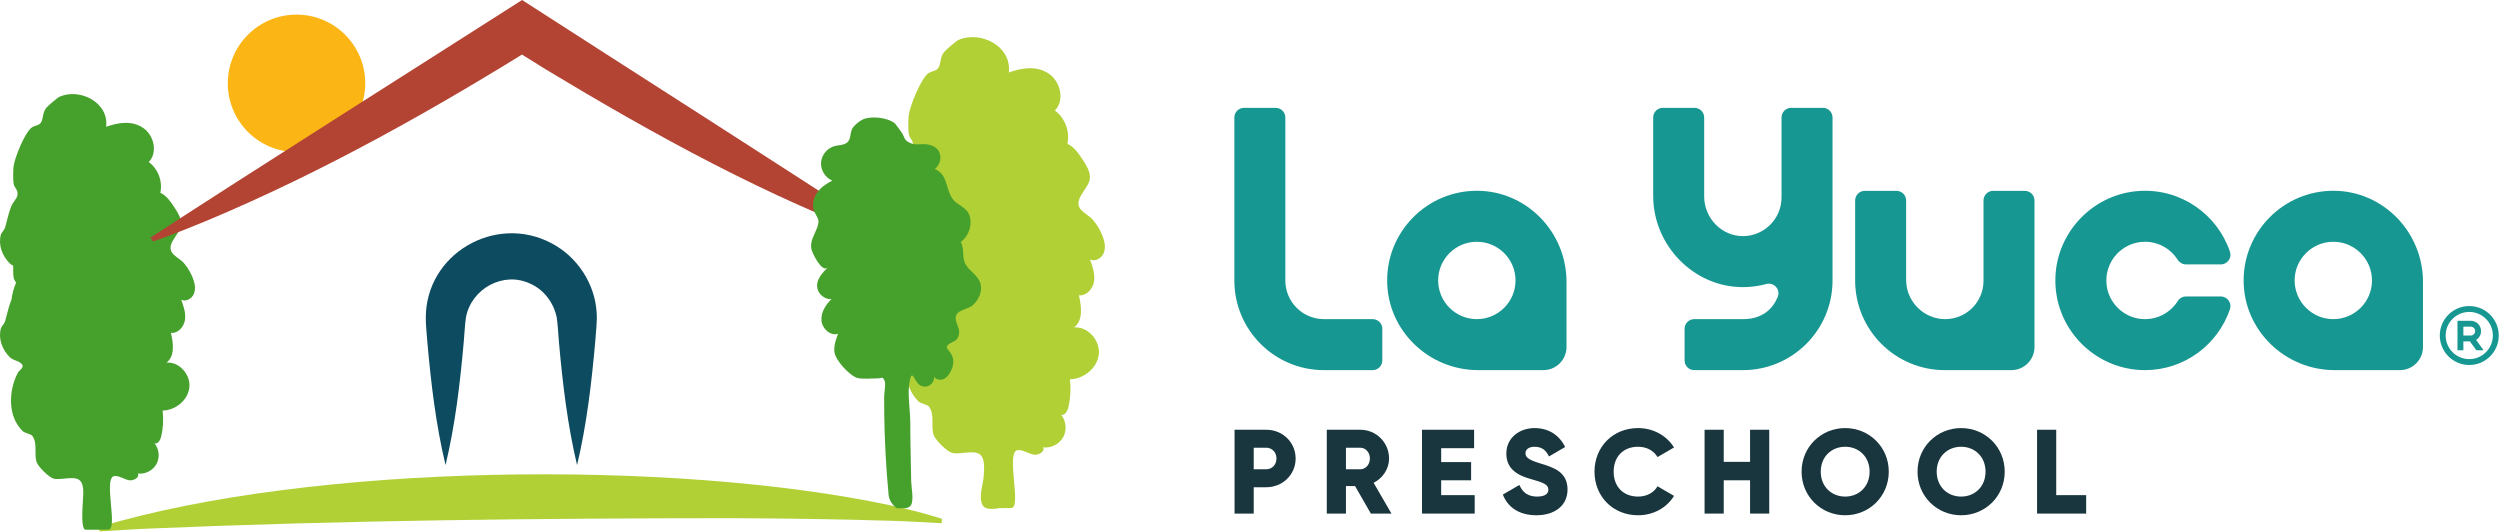
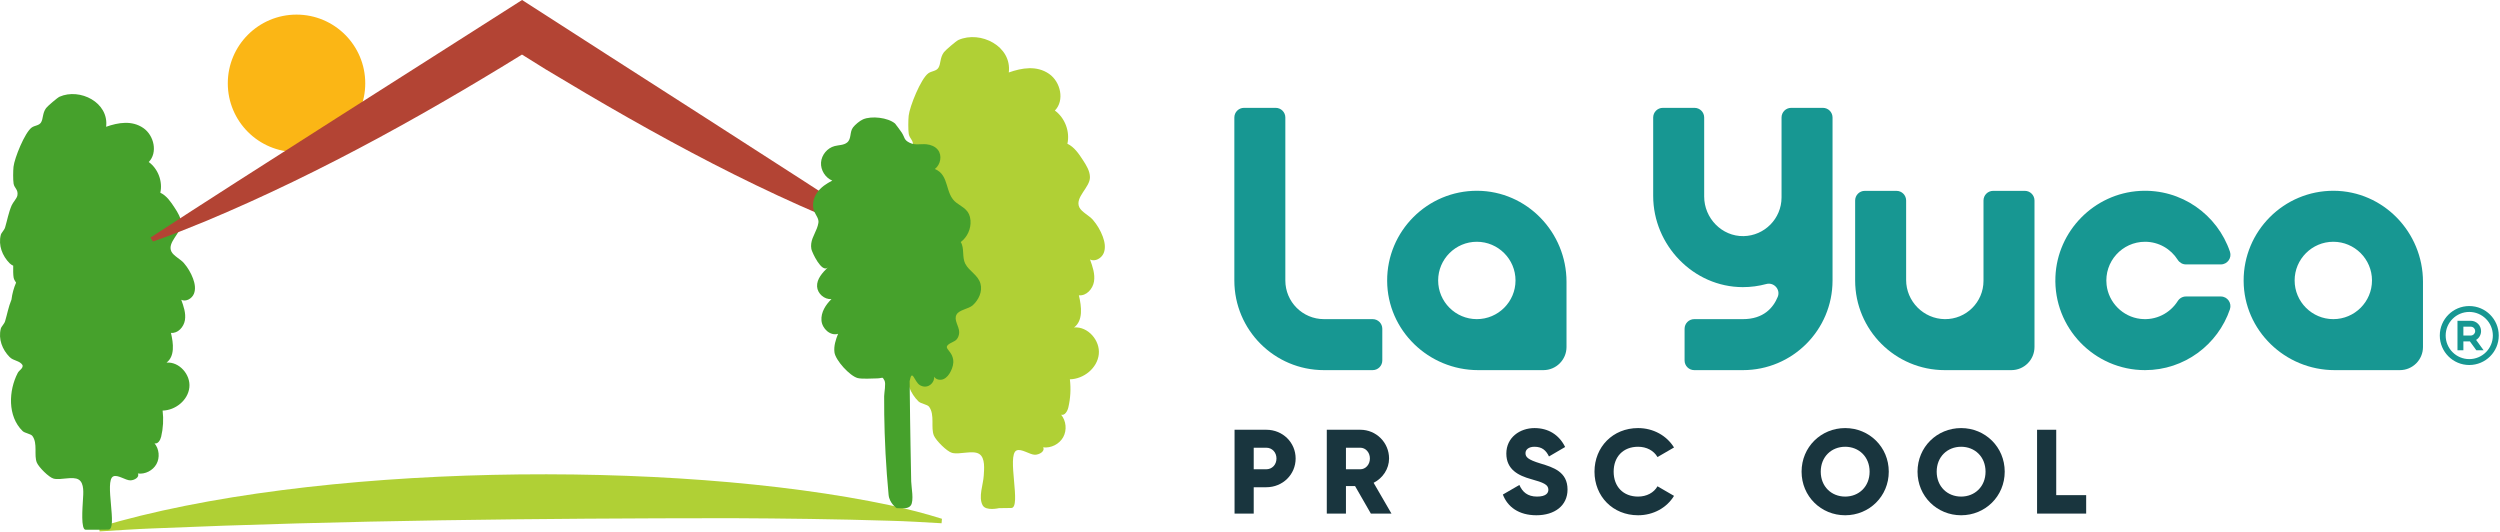
<svg xmlns="http://www.w3.org/2000/svg" width="1080" height="230" viewBox="0 0 1080 230" fill="none">
  <path d="M42.853 227.645C134.548 200.094 290.468 198.328 384.371 218.24C391.954 219.862 399.52 221.776 406.92 224.113L406.758 226.045C399.196 225.626 391.648 225.128 384.07 224.954C361.428 224.246 338.502 223.961 315.863 223.854C232.471 223.906 149.034 224.769 65.71 228.288C58.132 228.578 50.583 229.106 43.02 229.577L42.853 227.645Z" fill="#B0D035" />
-   <path d="M249.295 200.926C245.122 183.343 243.05 165.611 241.459 147.738C241.203 145.022 240.934 139.639 240.487 137.034C239.214 130.86 235.005 125.2 229.239 122.627C217.673 116.987 203.683 124.543 201.307 137.036C200.861 139.615 200.597 145.056 200.337 147.738C198.751 165.614 196.673 183.344 192.474 200.926C188.274 183.346 186.197 165.614 184.611 147.738C184.438 145.152 183.874 139.895 183.945 137.347C183.857 109.77 213.907 92.234 238.151 105.035C249.381 110.838 257.074 122.594 257.765 135.183C258.059 138.746 257.342 144.155 257.131 147.738C255.539 165.612 253.47 183.342 249.295 200.926Z" fill="#0D4B60" />
  <path d="M157.788 36.001C157.788 19.603 144.496 6.311 128.099 6.311C111.701 6.311 98.409 19.603 98.409 36.001C98.409 52.398 111.701 65.69 128.099 65.69C144.496 65.69 157.788 52.398 157.788 36.001Z" fill="#FBB615" />
  <path d="M466.955 135.292C467.138 132.774 466.658 130.013 466.075 127.566C469.312 127.918 472.096 124.818 472.612 121.605C473.128 118.39 472.003 115.164 470.894 112.102C473.08 113.176 475.862 111.588 476.795 109.338C477.728 107.09 477.247 104.501 476.403 102.217C475.419 99.557 473.946 97.084 472.1 94.93C470.6 93.18 467.232 91.57 466.279 89.575C464.218 85.263 470.938 80.947 470.86 76.522C470.814 73.829 469.292 71.412 467.823 69.154C466.03 66.398 464.09 63.511 461.119 62.101C462.287 56.822 460.072 50.952 455.711 47.757C459.987 43.407 458.208 35.353 453.184 31.892C447.859 28.224 441.474 29.299 435.799 31.306C437.204 19.961 423.57 13.079 414.046 17.267C413.063 17.697 408.436 21.666 407.77 22.567C405.992 24.964 406.5 27.555 405.379 29.308C404.428 30.796 402.448 30.642 401.036 31.664C397.798 34.008 392.983 45.976 392.548 49.972C392.347 51.808 392.295 56.111 392.583 57.862C392.934 60 394.82 60.575 394.375 63.329C394.146 64.745 392.306 66.576 391.692 67.996C390.214 71.427 389.624 74.969 388.618 78.32C388.232 79.604 386.87 80.775 386.61 81.793C385.37 86.659 387.331 91.629 390.724 95.046C391.234 95.56 391.811 95.906 392.408 96.192C392.352 98.153 392.388 100.48 392.583 101.661C392.754 102.705 393.291 103.376 393.744 104.11C392.672 106.569 391.934 109.284 391.59 112.053C390.19 115.402 389.599 118.85 388.618 122.117C388.232 123.402 386.87 124.572 386.61 125.59C385.37 130.456 387.331 135.426 390.724 138.844C392.602 140.736 395.392 140.45 396.759 142.605C397.155 144.169 395.222 144.925 394.516 146.285C390.244 154.516 389.69 166.485 396.79 173.418C397.806 174.412 400.619 174.709 401.36 175.706C403.964 179.205 401.968 184.781 403.466 188.218C404.391 190.344 409.048 195.045 411.276 195.637C414.551 196.504 420.211 194.361 422.995 196.09C425.732 197.794 425.124 202.77 424.982 205.445C424.778 209.276 422.566 214.713 424.498 218.276C425.902 220.862 431.563 219.52 431.563 219.52C431.563 219.52 436.879 219.449 436.88 219.449C441.348 219.389 434.838 196.665 439.116 194.613C441.195 193.617 444.874 196.476 447.119 196.453C449.035 196.433 451.552 194.933 450.631 193.252C454.048 193.688 457.643 191.861 459.308 188.846C460.972 185.83 460.6 181.814 458.411 179.156C459.996 179.61 461.135 177.642 461.514 176.037C462.45 172.06 462.679 167.917 462.186 163.861C468.191 163.733 474.012 159.041 474.676 153.072C475.34 147.101 469.994 140.957 464.008 141.458C465.968 139.978 466.776 137.75 466.955 135.292Z" fill="#B0D035" />
  <path d="M74.659 150.948C74.827 148.619 74.385 146.067 73.846 143.803C76.839 144.128 79.414 141.262 79.891 138.288C80.369 135.316 79.327 132.332 78.303 129.5C80.325 130.492 82.898 129.024 83.761 126.944C84.623 124.863 84.179 122.47 83.398 120.356C82.489 117.896 81.126 115.608 79.419 113.618C78.031 111.998 74.915 110.508 74.034 108.663C72.127 104.675 78.343 100.683 78.271 96.591C78.229 94.1 76.822 91.864 75.463 89.776C73.803 87.227 72.009 84.556 69.262 83.252C70.341 78.371 68.294 72.94 64.259 69.986C68.215 65.96 66.57 58.514 61.922 55.311C56.997 51.919 51.091 52.912 45.842 54.77C47.142 44.276 34.531 37.911 25.722 41.783C24.814 42.183 20.534 45.854 19.918 46.686C18.274 48.903 18.743 51.299 17.706 52.922C16.826 54.298 14.995 54.155 13.69 55.1C10.694 57.268 6.241 68.338 5.838 72.034C5.653 73.732 5.605 77.711 5.871 79.332C6.195 81.31 7.939 81.84 7.527 84.388C7.315 85.698 5.614 87.391 5.047 88.704C3.679 91.878 3.134 95.154 2.203 98.252C1.847 99.442 0.587 100.523 0.346 101.466C-0.801 105.966 1.014 110.563 4.151 113.724C4.622 114.199 5.157 114.52 5.709 114.783C5.657 116.598 5.691 118.751 5.871 119.842C6.029 120.808 6.526 121.428 6.945 122.108C5.954 124.382 5.27 126.892 4.951 129.454C3.657 132.552 3.11 135.742 2.203 138.763C1.847 139.951 0.587 141.034 0.346 141.975C-0.801 146.475 1.014 151.072 4.151 154.234C5.889 155.983 8.47 155.72 9.733 157.712C10.099 159.159 8.313 159.859 7.659 161.116C3.707 168.73 3.195 179.8 9.762 186.212C10.702 187.131 13.303 187.406 13.99 188.33C16.397 191.566 14.551 196.722 15.937 199.902C16.793 201.867 21.099 206.216 23.161 206.763C26.189 207.564 31.425 205.583 33.999 207.183C36.531 208.759 35.969 213.36 35.837 215.835C35.647 219.378 34.849 228.94 37.029 228.852H41.925L46.842 228.787C50.975 228.732 44.954 207.714 48.911 205.816C50.833 204.895 54.235 207.539 56.313 207.519C58.085 207.499 60.413 206.112 59.561 204.558C62.722 204.96 66.047 203.271 67.586 200.482C69.126 197.692 68.782 193.979 66.757 191.519C68.222 191.939 69.277 190.119 69.626 188.635C70.493 184.956 70.705 181.124 70.249 177.372C75.803 177.255 81.187 172.915 81.802 167.394C82.415 161.871 77.47 156.188 71.934 156.651C73.746 155.283 74.495 153.223 74.659 150.948Z" fill="#46A12C" />
  <path d="M383.695 104.321C331.776 85.363 283.016 58.464 235.816 30.007L215.859 17.555L235.145 17.589C188.311 46.9 139.624 74.337 88.581 95.657C82.321 98.228 72.512 102.185 66.072 104.323L65.004 102.632C109.675 73.5 180.092 29.047 225.535 8.84437e-05C270.739 29.179 340.284 73.385 384.768 102.635L383.695 104.321Z" fill="#B34434" />
-   <path d="M350.45 105.214C350.844 102.084 352.992 99.679 353.552 96.26C353.835 94.543 352.496 93.04 351.802 91.446C350.662 88.826 351.31 85.671 352.923 83.312C354.536 80.954 356.988 79.292 359.548 78.023C356.515 76.774 354.463 73.468 354.686 70.195C354.91 66.923 357.392 63.927 360.567 63.102C362.394 62.626 364.49 62.76 365.951 61.567C367.934 59.948 366.952 57.05 368.526 55.019C369.45 53.827 371.407 52.183 372.806 51.57C376.488 49.951 383.579 50.78 386.65 53.358C386.836 53.515 389.23 56.782 389.552 57.282C390.948 59.44 390.407 60.455 393.006 61.692C395.456 62.859 397.664 62.075 400.252 62.332C402.114 62.518 403.996 63.264 405.162 64.728C407.102 67.166 406.339 71.13 403.856 73.012C410.403 75.694 407.967 83.764 413.227 87.634C416.267 89.87 418.892 90.796 419.256 95.224C419.548 98.786 417.899 102.43 415.038 104.564C416.719 107.156 415.504 111.058 417.002 113.944C418.72 117.256 422.555 118.778 423.584 122.618C424.476 125.946 422.791 129.538 420.244 131.862C418.472 133.478 414.403 133.78 413.236 135.874C411.922 138.232 414.339 140.912 414.366 143.419C414.383 145.03 413.646 146.755 412.184 147.434C405.815 150.392 410.93 150.419 411.751 155.246C412.052 157.026 411.514 158.854 410.694 160.462C409.999 161.827 409.03 163.146 407.626 163.762C406.223 164.378 404.324 164.052 403.558 162.726C403.756 164.89 401.834 167.008 399.66 167.022C398.884 167.027 398.115 166.798 397.44 166.414C394.978 165.011 394.067 158.874 392.966 164.624C391.944 169.962 393.154 176.707 393.238 182.159C393.238 190.768 393.504 199.386 393.638 207.995C393.674 210.296 394.924 216.319 393.466 218.347C392.207 220.096 389.287 219.494 387.351 219.52C387.351 219.52 384.218 217.41 383.874 213.774C383.592 210.812 383.343 207.847 383.123 204.88C382.684 198.946 382.368 193.002 382.176 187.054C382.006 181.764 381.931 176.471 381.955 171.178C381.963 169.64 382.786 165.715 382.104 164.4C381.107 162.475 381.372 163.399 378.998 163.463C376.899 163.518 372.256 163.783 370.502 163.318C367.088 162.411 360.926 155.626 360.487 152.212C360.136 149.486 361.028 146.763 362.043 144.208C358.684 145.248 355.154 141.964 354.874 138.459C354.594 134.954 356.672 131.663 359.195 129.212C356.126 129.454 353.13 126.818 352.976 123.743C352.816 120.508 355.295 117.816 357.6 115.54C355 118.106 350.736 108.904 350.507 107.572C350.36 106.731 350.356 105.952 350.45 105.214Z" fill="#46A12C" />
+   <path d="M350.45 105.214C350.844 102.084 352.992 99.679 353.552 96.26C353.835 94.543 352.496 93.04 351.802 91.446C350.662 88.826 351.31 85.671 352.923 83.312C354.536 80.954 356.988 79.292 359.548 78.023C356.515 76.774 354.463 73.468 354.686 70.195C354.91 66.923 357.392 63.927 360.567 63.102C362.394 62.626 364.49 62.76 365.951 61.567C367.934 59.948 366.952 57.05 368.526 55.019C369.45 53.827 371.407 52.183 372.806 51.57C376.488 49.951 383.579 50.78 386.65 53.358C386.836 53.515 389.23 56.782 389.552 57.282C390.948 59.44 390.407 60.455 393.006 61.692C395.456 62.859 397.664 62.075 400.252 62.332C402.114 62.518 403.996 63.264 405.162 64.728C407.102 67.166 406.339 71.13 403.856 73.012C410.403 75.694 407.967 83.764 413.227 87.634C416.267 89.87 418.892 90.796 419.256 95.224C419.548 98.786 417.899 102.43 415.038 104.564C416.719 107.156 415.504 111.058 417.002 113.944C418.72 117.256 422.555 118.778 423.584 122.618C424.476 125.946 422.791 129.538 420.244 131.862C418.472 133.478 414.403 133.78 413.236 135.874C411.922 138.232 414.339 140.912 414.366 143.419C414.383 145.03 413.646 146.755 412.184 147.434C405.815 150.392 410.93 150.419 411.751 155.246C412.052 157.026 411.514 158.854 410.694 160.462C409.999 161.827 409.03 163.146 407.626 163.762C406.223 164.378 404.324 164.052 403.558 162.726C403.756 164.89 401.834 167.008 399.66 167.022C398.884 167.027 398.115 166.798 397.44 166.414C394.978 165.011 394.067 158.874 392.966 164.624C393.238 190.768 393.504 199.386 393.638 207.995C393.674 210.296 394.924 216.319 393.466 218.347C392.207 220.096 389.287 219.494 387.351 219.52C387.351 219.52 384.218 217.41 383.874 213.774C383.592 210.812 383.343 207.847 383.123 204.88C382.684 198.946 382.368 193.002 382.176 187.054C382.006 181.764 381.931 176.471 381.955 171.178C381.963 169.64 382.786 165.715 382.104 164.4C381.107 162.475 381.372 163.399 378.998 163.463C376.899 163.518 372.256 163.783 370.502 163.318C367.088 162.411 360.926 155.626 360.487 152.212C360.136 149.486 361.028 146.763 362.043 144.208C358.684 145.248 355.154 141.964 354.874 138.459C354.594 134.954 356.672 131.663 359.195 129.212C356.126 129.454 353.13 126.818 352.976 123.743C352.816 120.508 355.295 117.816 357.6 115.54C355 118.106 350.736 108.904 350.507 107.572C350.36 106.731 350.356 105.952 350.45 105.214Z" fill="#46A12C" />
  <path d="M551.437 198.07C551.437 195.431 549.575 193.414 547.039 193.414H541.607V202.726H547.039C549.575 202.726 551.437 200.709 551.437 198.07ZM559.715 198.07C559.715 204.951 554.18 210.487 547.039 210.487H541.607V221.87H533.328V185.653H547.039C554.18 185.653 559.715 191.19 559.715 198.07Z" fill="#19353E" />
  <path d="M581.45 202.726H587.658C589.936 202.726 591.798 200.709 591.798 198.07C591.798 195.431 589.936 193.414 587.658 193.414H581.45V202.726ZM585.382 209.97H581.45V221.869H573.173V185.653H587.658C594.54 185.653 600.077 191.19 600.077 198.07C600.077 202.519 597.385 206.555 593.402 208.573L601.11 221.869H592.212L585.382 209.97Z" fill="#19353E" />
-   <path d="M637.072 213.902V221.87H614.308V185.652H636.813V193.62H622.586V199.622H635.52V207.486H622.586V213.902H637.072Z" fill="#19353E" />
  <path d="M649.235 213.643L656.375 209.504C657.669 212.504 659.894 214.523 663.981 214.523C667.913 214.523 668.897 212.971 668.897 211.573C668.897 209.348 666.826 208.469 661.394 206.969C656.014 205.468 650.735 202.881 650.735 195.948C650.735 188.964 656.634 184.929 662.894 184.929C668.845 184.929 673.501 187.775 676.139 193.104L669.154 197.191C667.913 194.604 666.206 193 662.894 193C660.309 193 659.014 194.293 659.014 195.741C659.014 197.397 659.894 198.536 665.533 200.243C671.017 201.899 677.174 203.813 677.174 211.469C677.174 218.455 671.587 222.593 663.722 222.593C656.117 222.593 651.254 218.972 649.235 213.643Z" fill="#19353E" />
  <path d="M688.82 203.761C688.82 193.104 696.736 184.929 707.652 184.929C714.223 184.929 720.018 188.188 723.174 193.311L716.035 197.449C714.431 194.656 711.327 193 707.652 193C701.238 193 697.098 197.293 697.098 203.761C697.098 210.229 701.238 214.523 707.652 214.523C711.327 214.523 714.483 212.867 716.035 210.073L723.174 214.212C720.07 219.335 714.275 222.593 707.652 222.593C696.736 222.593 688.82 214.419 688.82 203.761Z" fill="#19353E" />
-   <path d="M764.31 185.653V221.869H756.032V207.486H744.65V221.869H736.373V185.653H744.65V199.518H756.032V185.653H764.31Z" fill="#19353E" />
  <path d="M807.671 203.761C807.671 197.293 803.015 193 797.118 193C791.219 193 786.563 197.293 786.563 203.761C786.563 210.229 791.219 214.523 797.118 214.523C803.015 214.523 807.671 210.229 807.671 203.761ZM778.284 203.761C778.284 193.104 786.716 184.929 797.118 184.929C807.516 184.929 815.948 193.104 815.948 203.761C815.948 214.419 807.516 222.593 797.118 222.593C786.716 222.593 778.284 214.419 778.284 203.761Z" fill="#19353E" />
  <path d="M857.757 203.761C857.757 197.293 853.101 193 847.204 193C841.305 193 836.649 197.293 836.649 203.761C836.649 210.229 841.305 214.523 847.204 214.523C853.101 214.523 857.757 210.229 857.757 203.761ZM828.372 203.761C828.372 193.104 836.804 184.929 847.204 184.929C857.604 184.929 866.036 193.104 866.036 203.761C866.036 214.419 857.604 222.593 847.204 222.593C836.804 222.593 828.372 214.419 828.372 203.761Z" fill="#19353E" />
  <path d="M901.225 213.902V221.87H880.013V185.653H888.29V213.902H901.225Z" fill="#19353E" />
  <path d="M592.987 159.896H571.952C550.57 159.896 533.236 142.563 533.236 121.181V50.76C533.236 48.459 535.103 46.592 537.404 46.592H551.1C553.402 46.592 555.267 48.459 555.267 50.76V121.181C555.267 130.396 562.738 137.865 571.952 137.865H592.987C595.288 137.865 597.155 139.732 597.155 142.033V155.728C597.155 158.031 595.288 159.896 592.987 159.896Z" fill="#179792" />
  <path d="M621.281 121.155C621.281 111.94 628.777 104.444 637.991 104.444C647.206 104.444 654.702 111.94 654.702 121.155C654.702 130.37 647.206 137.866 637.991 137.866C628.777 137.866 621.281 130.37 621.281 121.155ZM638.186 82.415C616.67 82.308 599.145 99.834 599.251 121.35C599.357 142.766 617.161 159.896 638.577 159.896H666.739C672.258 159.896 676.733 155.422 676.733 149.903V121.74C676.733 100.324 659.602 82.52 638.186 82.415Z" fill="#179792" />
  <path d="M991.281 121.155C991.281 111.94 998.777 104.444 1007.99 104.444C1017.21 104.444 1024.7 111.94 1024.7 121.155C1024.7 130.37 1017.21 137.866 1007.99 137.866C998.777 137.866 991.281 130.37 991.281 121.155ZM1008.19 82.415C986.67 82.308 969.145 99.834 969.251 121.35C969.357 142.766 987.161 159.896 1008.58 159.896H1036.74C1042.26 159.896 1046.73 155.422 1046.73 149.903V121.74C1046.73 100.324 1029.6 82.52 1008.19 82.415Z" fill="#179792" />
  <path d="M840.16 137.866C830.969 137.767 823.449 130.166 823.449 120.974V86.618C823.449 84.317 821.584 82.45 819.281 82.45H805.587C803.285 82.45 801.42 84.317 801.42 86.618V121.155C801.42 142.551 818.764 159.896 840.16 159.896H868.908C874.427 159.896 878.901 155.422 878.901 149.903V121.155V86.618C878.901 84.317 877.036 82.45 874.733 82.45H861.039C858.737 82.45 856.871 84.317 856.871 86.618V121.334C856.871 130.535 849.36 137.964 840.16 137.866Z" fill="#179792" />
  <path d="M769.627 85.297C769.627 94.416 762.285 101.852 753.203 102.005C743.856 102.164 736.205 94.267 736.205 84.917V50.76C736.205 48.459 734.34 46.592 732.037 46.592H718.343C716.041 46.592 714.175 48.459 714.175 50.76V84.637C714.175 105.925 731.587 124.016 752.875 124.039C756.387 124.043 759.791 123.576 763.029 122.699C766.329 121.805 769.283 125.084 767.981 128.245C766.065 132.904 761.917 137.865 752.943 137.865H731.907C729.605 137.865 727.74 139.732 727.74 142.033V155.728C727.74 158.031 729.605 159.896 731.907 159.896H752.943C774.324 159.896 791.657 142.563 791.657 121.181V85.297V50.76C791.657 48.459 789.791 46.592 787.489 46.592H773.795C771.492 46.592 769.627 48.459 769.627 50.76V85.297Z" fill="#179792" />
  <path d="M940.782 130.061C937.489 135.269 931.402 138.543 924.64 137.747C917.018 136.851 910.902 130.695 910.05 123.068C908.925 113.001 916.809 104.444 926.654 104.444C932.586 104.444 937.804 107.555 940.769 112.228C941.548 113.456 942.873 114.228 944.326 114.228H959.384C962.237 114.228 964.253 111.423 963.336 108.721C957.921 92.784 942.405 81.475 924.446 82.476C904.676 83.579 888.752 99.757 887.945 119.544C887.045 141.636 904.757 159.896 926.654 159.896C943.649 159.896 958.114 148.892 963.32 133.636C964.248 130.916 962.26 128.081 959.385 128.081H944.325C942.88 128.081 941.554 128.84 940.782 130.061Z" fill="#179792" />
  <path d="M1067.36 141.125H1064.18V144.947H1067.36C1068.34 144.947 1069.17 144.199 1069.26 143.219L1069.27 143.036C1069.27 141.98 1068.42 141.125 1067.36 141.125ZM1067.36 138.577C1069.82 138.577 1071.82 140.573 1071.82 143.035C1071.82 144.591 1071.01 146.035 1069.68 146.844L1072.92 151.313H1069.77L1067 147.493H1064.18V151.313H1061.63V138.577H1067.36ZM1066.72 134.757C1061.1 134.757 1056.53 139.319 1056.53 144.947C1056.53 150.573 1061.1 155.135 1066.72 155.135C1072.35 155.135 1076.91 150.573 1076.91 144.947C1076.91 139.319 1072.35 134.757 1066.72 134.757ZM1066.72 132.211C1073.76 132.211 1079.46 137.912 1079.46 144.947C1079.46 151.98 1073.76 157.683 1066.72 157.683C1059.69 157.683 1053.99 151.98 1053.99 144.947C1053.99 137.912 1059.69 132.211 1066.72 132.211Z" fill="#179792" />
</svg>